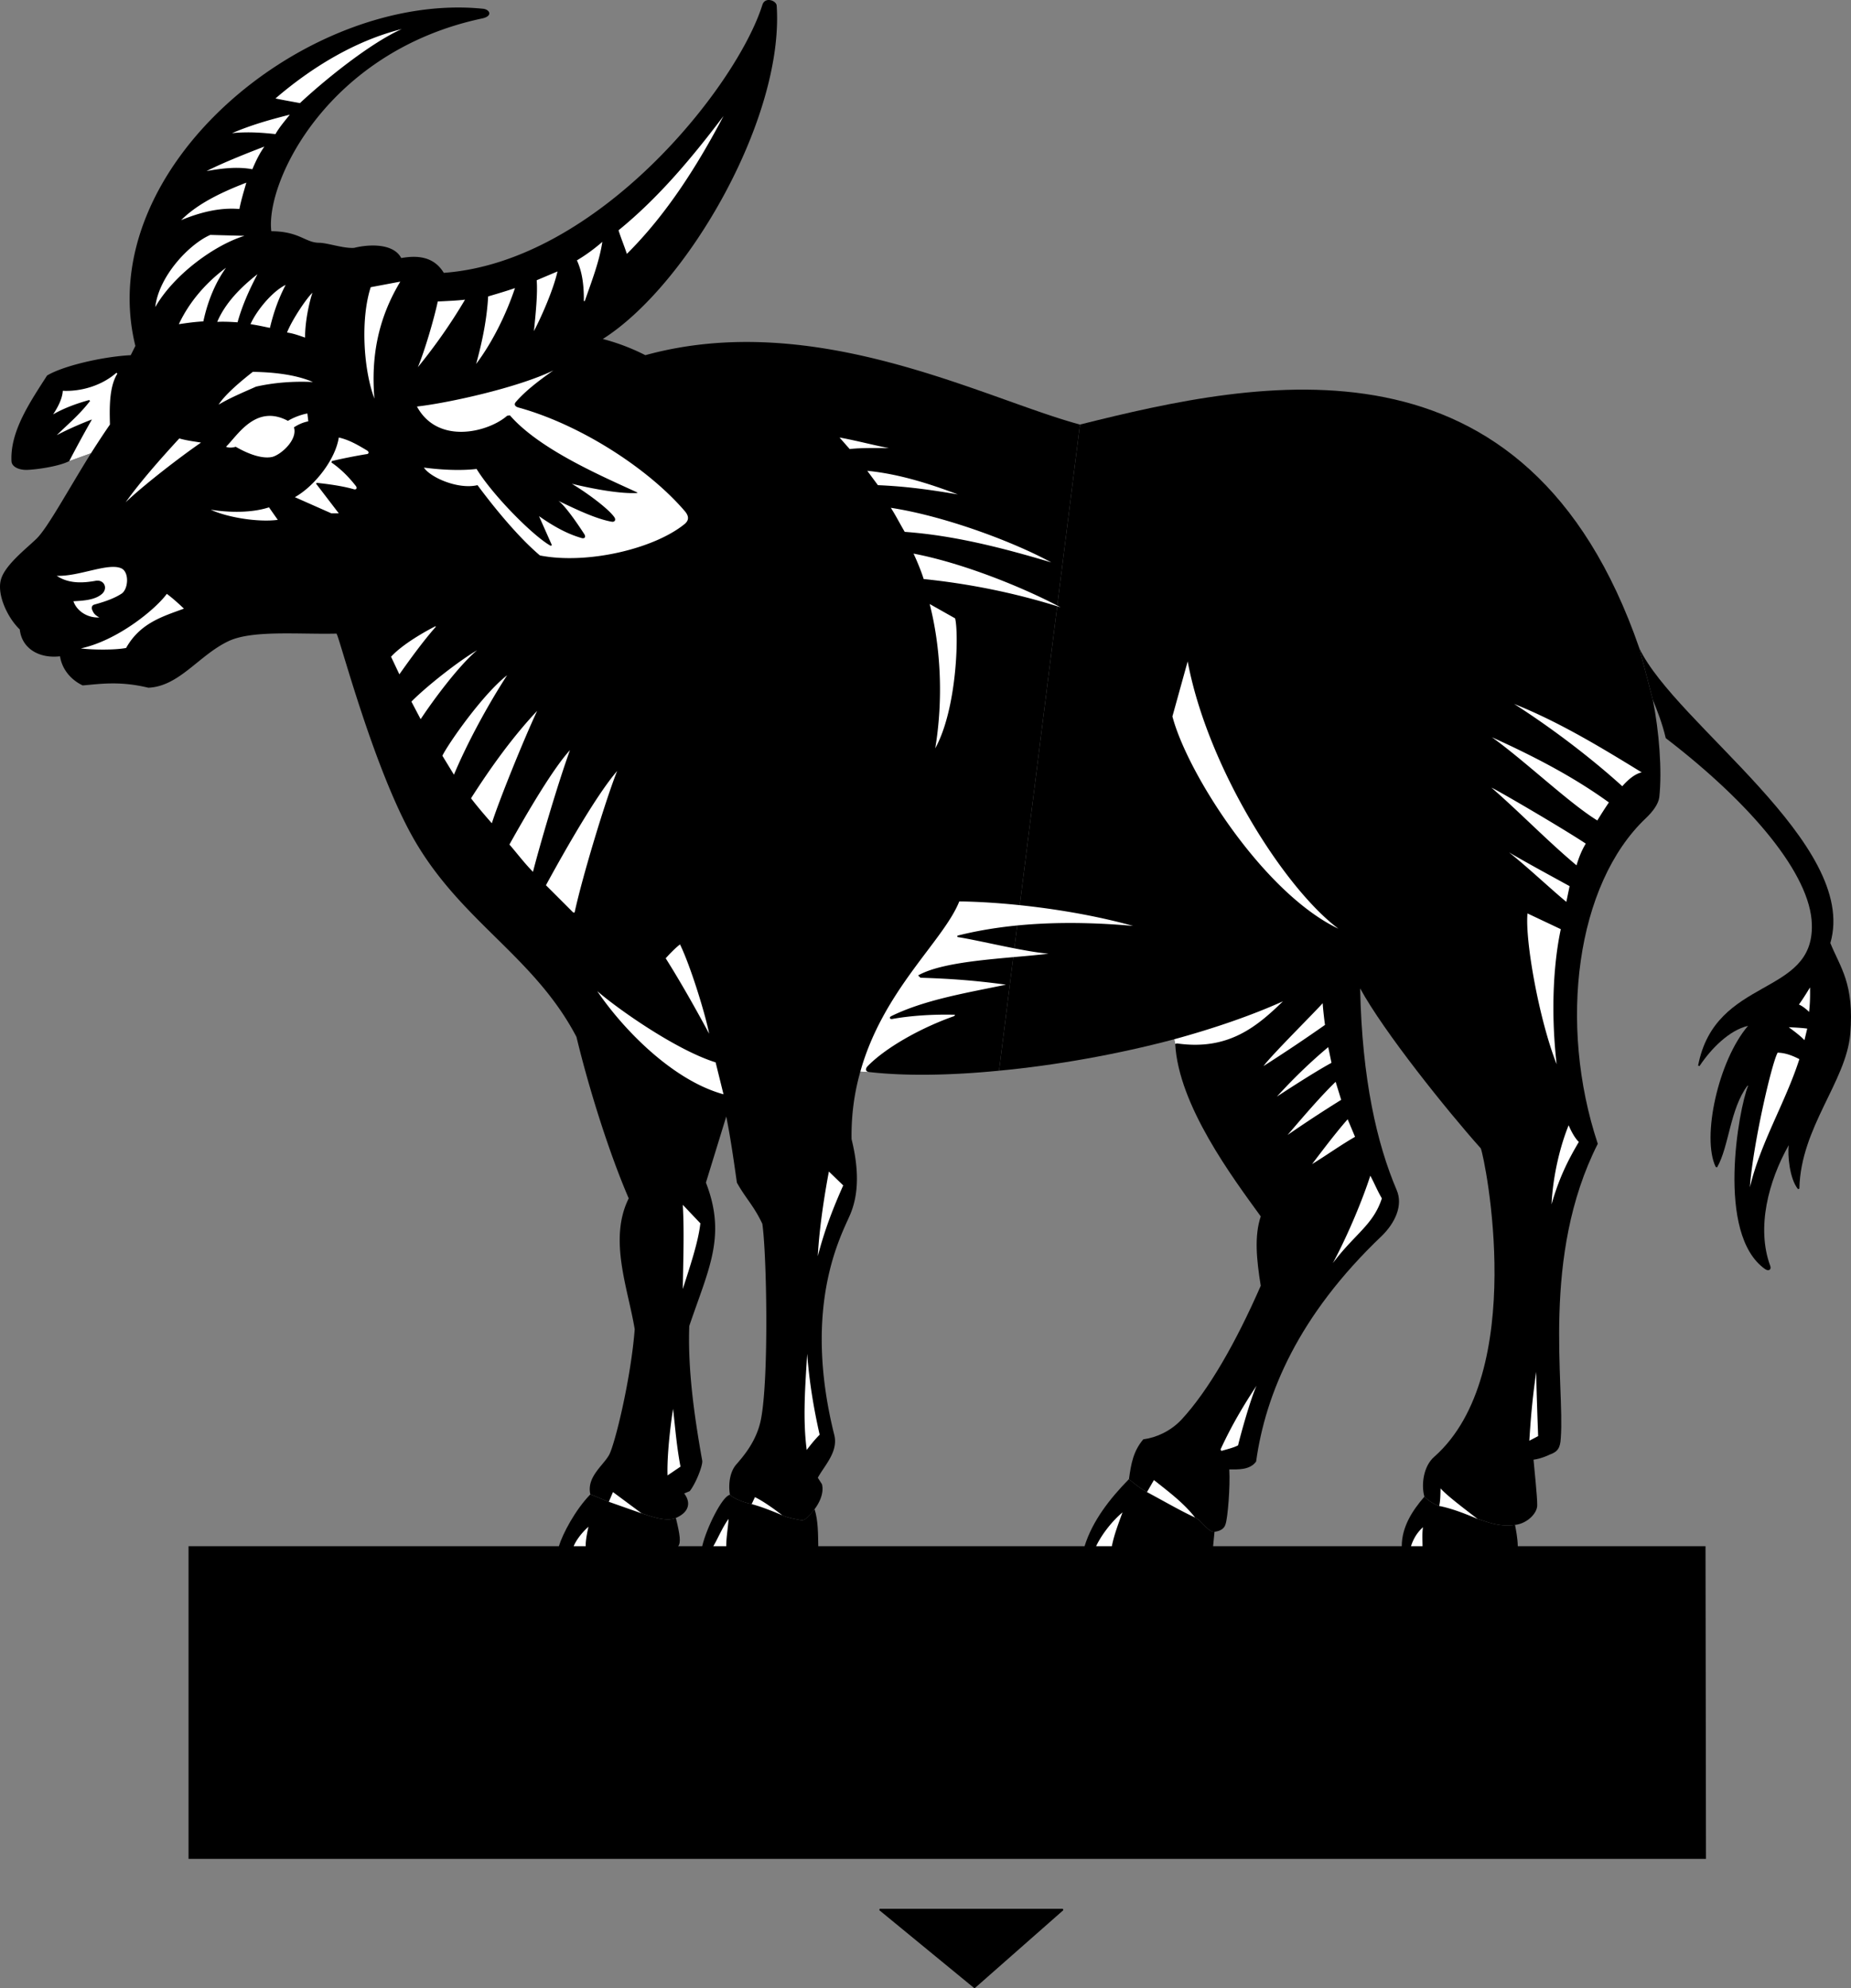
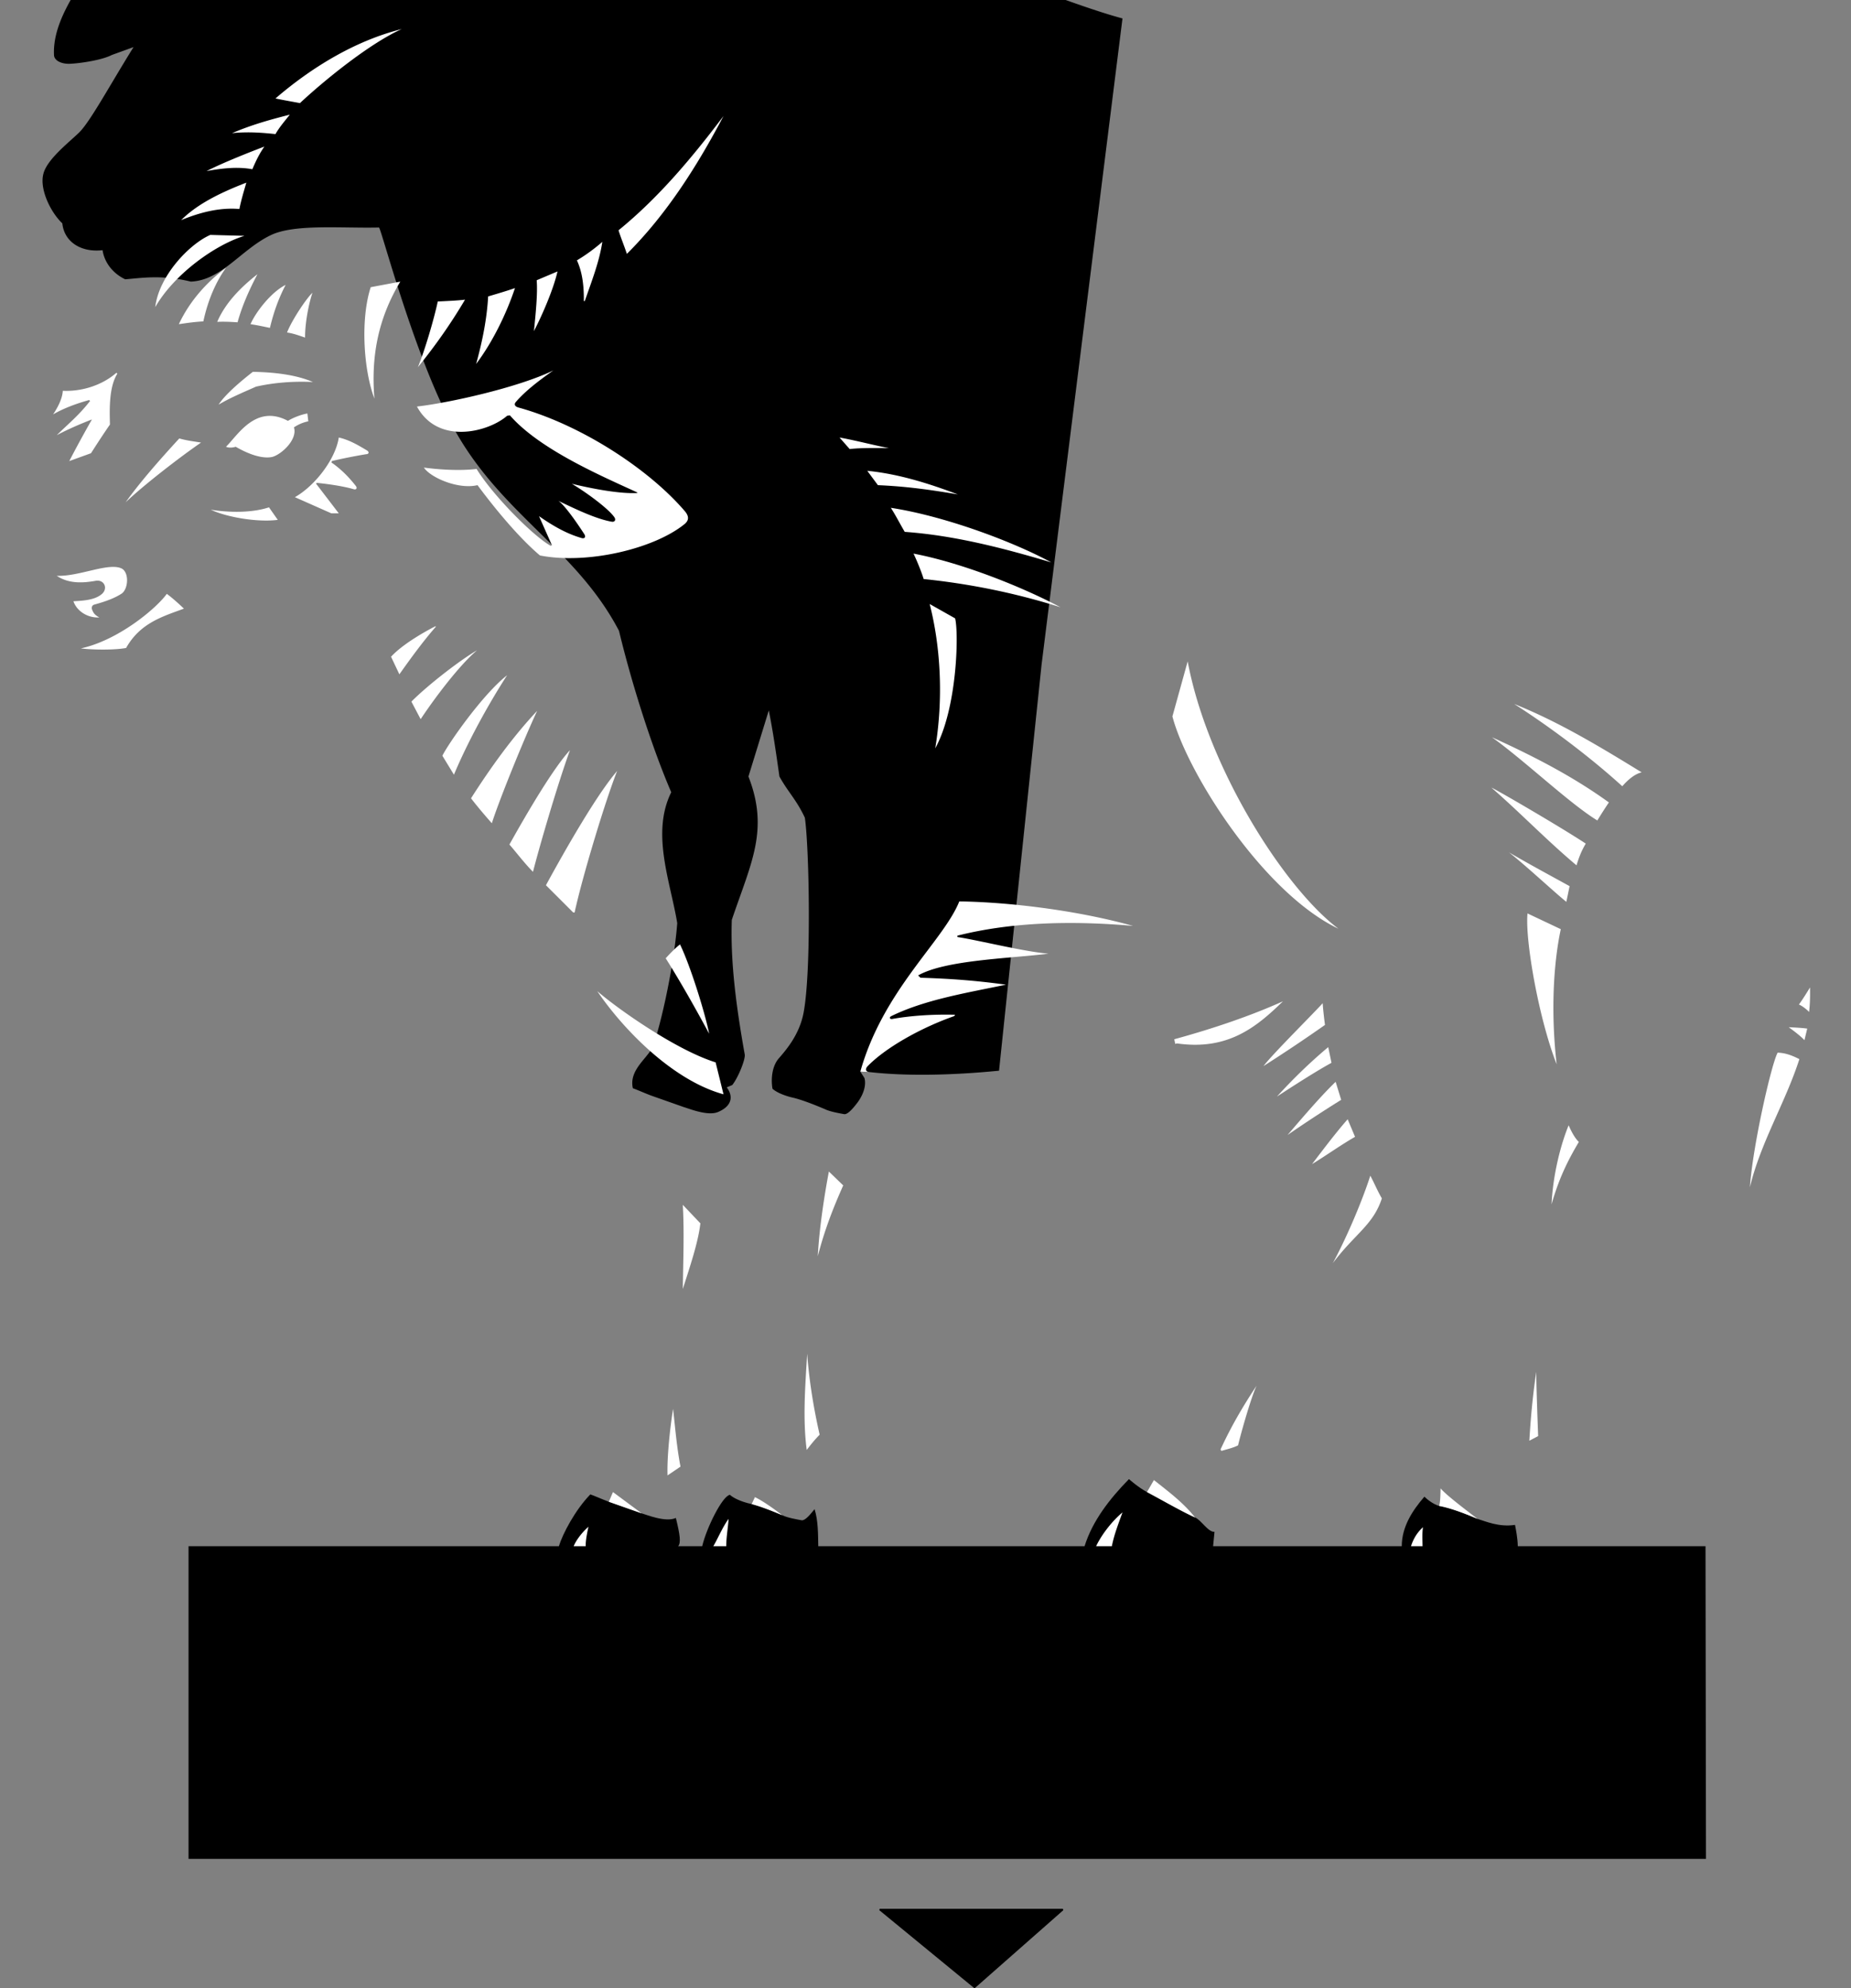
<svg xmlns="http://www.w3.org/2000/svg" width="533.796" height="573.188" viewBox="0 0 400.347 429.891">
  <rect x="0" y="0" width="400.347" height="429.891" fill="#808080" stroke="none" />
  <path style="fill:#000;fill-opacity:1;fill-rule:nonzero;stroke:none" d="M102.523 684.875v67.602h328.204l-.102-67.602H102.523m189.102 78.398.102.301-19.204 16.903-20.597-16.903.097-.3h39.602m97.801-83.001c.199 1.059.57 2.887.597 4.602h-25.097c.023-4.145 2.21-7.605 4.898-10.7.68.68 2.031 1.684 3.2 2 2.492.454 5.632 1.669 8.3 2.802 1.602.468 4.586 1.84 8.102 1.296m-65 1.5-.301 3.102h-27.8c1.718-5.52 5.519-10.344 9.6-14.5 0 0 2.083 1.852 3.9 2.8 3.445 1.829 7.171 4.016 10.402 5.5 1.273.5 2.824 3.204 4.199 3.098m-86.5-4.898c.8 2.52.746 5.492.8 8h-25.101c.922-3.96 4.398-10.93 6-11.102.559.543 2.11 1.442 4.7 2 2.277.606 4.624 1.579 6.6 2.403 1.204.597 3.364.933 4.2 1.097.785.106 1.848-1.242 2.8-2.398m-29.999 1.898c.918 3.711 1.12 5.391.5 6.102h-25.801c.828-2.7 3.504-7.79 6.8-11.2.72.235 2.786 1.153 4 1.598l7.098 2.5c.961.258 5.16 2.02 7.403 1" transform="translate(-61.745 -350.585)" />
-   <path style="fill:#000;fill-opacity:1;fill-rule:nonzero;stroke:none" d="M277.824 582.074c-10.46 1.028-20.191 1.184-28 .301l-2-.102c-1.25 4.375-1.976 9.207-1.898 14.602 1.594 6.434 1.594 11.832-.301 16.3-1.887 4.442-10.39 19.563-3.5 47.4 1.082 3.738-1.914 6.652-3.5 9.5l.898 1.402c.524 2.07-.746 4.293-1.597 5.398-.871 1.121-2.016 2.504-2.801 2.398-.836-.164-2.996-.5-4.2-1.097-1.976-.824-4.323-1.797-6.6-2.403-2.59-.558-4.141-1.457-4.7-2-.387-2.218-.05-4.992 1.398-6.597 1.426-1.668 4.356-4.934 5.301-9.7 1.754-8.945 1.242-35.972.301-42.3-1.867-3.961-3.586-5.457-5.5-8.903-.773-5.43-1.383-9.683-2.3-14.296l-4.4 14.296c4.509 11.582.56 18.668-3.6 31-.34 9.297 1.054 19.36 2.8 29.102.176.977-1.375 4.938-2.7 6.602l-1.198.5c1.546 2.054 1.003 4.082-1.801 5.296-2.242 1.02-6.442-.742-7.403-1l-7.097-2.5c-1.215-.445-3.281-1.363-4-1.597-.867-3.781 2.851-6.266 4.097-8.602 1.239-2.41 4.653-16.238 5.5-27.097-1.453-8.883-5.707-19.414-1.296-28.301-4.207-9.742-8.594-23.649-11.301-34.903-9.172-17.5-25.035-24.925-35.301-43-8.723-15.402-15.953-43.43-16.602-44.199-8.18.2-18.398-.832-23.5 1.7-6.332 3.062-10.539 9.714-17.199 10-6.281-1.536-10.754-.77-14.199-.5-2.629-1.243-4.492-3.59-4.898-6.297-4.528.535-8.274-1.692-8.704-5.801-2.609-2.473-4.957-7.469-4.097-10.7.781-3.113 5.344-6.64 7.699-8.902 2.41-2.344 6.563-10.09 11.8-18.5l-4.698 1.7c-2.243 1.167-7.137 1.835-9.102 1.902-1.773.062-3.371-.676-3.398-1.903-.305-6.468 4.02-12.761 7.699-18.5 3.367-2.039 11.84-4.066 18.097-4.398l1-2c-9.484-38.473 37.293-76.746 75.204-72.898 1.414.14 2.218 1.574-.204 2.097-33.386 7.082-46.886 35.297-45.597 46 6.137.051 7.289 2.457 10.3 2.5 1.856.008 5.274 1.258 7.598 1.102 3.426-.844 8.547-.957 10.2 2.199 3.476-.613 7.042-.371 9.203 3.2 33.363-2.423 63.332-40.29 68.898-57.9.559-1.882 2.996-.976 3.102.098 1.66 24.196-19.196 60.442-37.602 72.102a45.748 45.748 0 0 1 9.2 3.5c36.745-10.098 73.175 9.398 94 15l-17.5 139.7" transform="translate(-61.745 -350.585)" />
-   <path style="fill:#000;fill-opacity:1;fill-rule:nonzero;stroke:none" d="M295.324 442.375c38.864-9.707 96.645-22.129 121 48.398l2.903 11.102c1.363 6.797 2.039 15.305 1.398 21.102-.207 1.488-1.414 3.085-2.898 4.5-15.094 14.27-19.008 44.511-10.403 70.398-12.316 24.332-7.12 52.14-8 63.602-.105 2.175-.68 2.996-2.398 3.597 0 0-1.715.871-3.5 1.102.164 1.93.82 8.015.8 9.8.06 1.704-2.12 4.012-4.8 4.297-3.516.543-6.5-.828-8.102-1.296-2.668-1.133-5.808-2.348-8.3-2.801-1.169-.317-2.52-1.32-3.2-2-.746-2.656-.164-6.64 2.102-8.602 20.449-18.054 11.012-64.469 10.097-66.699-7.265-8.137-21.035-25.27-26.097-34.602.402 19.66 3.644 33.633 7.898 43.602 1.465 3.379-.43 7.191-3.199 9.898-18.066 17.192-25.16 34.145-27.2 48.801-1.363 1.867-3.874 1.707-5.8 1.7.227 3.734-.348 10.527-.8 11.8-.372 1.367-1.68 1.567-2.4 1.7-1.374.105-2.925-2.598-4.198-3.098-3.23-1.485-6.957-3.672-10.403-5.5-1.816-.95-3.898-2.801-3.898-2.801.453-3.348.945-6.063 3.097-8.602 2.872-.378 5.91-1.796 8.204-4.199 5.894-6.344 11.832-16.738 17.199-29-.91-5.691-1.422-10.715 0-15-6.176-8.511-17.785-24.039-18.5-37.3l-.2-1c-12.324 3.273-25.617 5.64-37.902 6.8l17.5-139.699" transform="translate(-61.745 -350.585)" />
-   <path style="fill:#000;fill-opacity:1;fill-rule:nonzero;stroke:none" d="M416.324 490.773c7.844 16.414 47.531 42.332 41.301 63.704 2.14 5.308 5.219 8.734 4.3 19.699-.917 10.304-10.726 20.187-11 33.398l-.3.102c-1.855-2.278-2.262-7.442-2-9.5-4.379 7.734-7.043 17.855-4 26.097.297.77-.3 1.239-1.102.704-10.75-7.528-5.687-34.766-3.699-39.602l-.097-.102c-3.817 5.04-4.016 13.243-6.602 17.704l-.3-.102c-3.075-6.36.554-22.988 7-30.5-4.016.93-7.962 4.879-10.5 8.7l-.302-.098c3.715-19.383 25.047-14.793 24.602-30.5-.238-10.762-13.055-26.079-31.602-40.301-.738-3.188-1.832-5.922-2.796-8.301l-2.903-11.102" transform="translate(-61.745 -350.585)" />
+   <path style="fill:#000;fill-opacity:1;fill-rule:nonzero;stroke:none" d="M277.824 582.074c-10.46 1.028-20.191 1.184-28 .301l-2-.102l.898 1.402c.524 2.07-.746 4.293-1.597 5.398-.871 1.121-2.016 2.504-2.801 2.398-.836-.164-2.996-.5-4.2-1.097-1.976-.824-4.323-1.797-6.6-2.403-2.59-.558-4.141-1.457-4.7-2-.387-2.218-.05-4.992 1.398-6.597 1.426-1.668 4.356-4.934 5.301-9.7 1.754-8.945 1.242-35.972.301-42.3-1.867-3.961-3.586-5.457-5.5-8.903-.773-5.43-1.383-9.683-2.3-14.296l-4.4 14.296c4.509 11.582.56 18.668-3.6 31-.34 9.297 1.054 19.36 2.8 29.102.176.977-1.375 4.938-2.7 6.602l-1.198.5c1.546 2.054 1.003 4.082-1.801 5.296-2.242 1.02-6.442-.742-7.403-1l-7.097-2.5c-1.215-.445-3.281-1.363-4-1.597-.867-3.781 2.851-6.266 4.097-8.602 1.239-2.41 4.653-16.238 5.5-27.097-1.453-8.883-5.707-19.414-1.296-28.301-4.207-9.742-8.594-23.649-11.301-34.903-9.172-17.5-25.035-24.925-35.301-43-8.723-15.402-15.953-43.43-16.602-44.199-8.18.2-18.398-.832-23.5 1.7-6.332 3.062-10.539 9.714-17.199 10-6.281-1.536-10.754-.77-14.199-.5-2.629-1.243-4.492-3.59-4.898-6.297-4.528.535-8.274-1.692-8.704-5.801-2.609-2.473-4.957-7.469-4.097-10.7.781-3.113 5.344-6.64 7.699-8.902 2.41-2.344 6.563-10.09 11.8-18.5l-4.698 1.7c-2.243 1.167-7.137 1.835-9.102 1.902-1.773.062-3.371-.676-3.398-1.903-.305-6.468 4.02-12.761 7.699-18.5 3.367-2.039 11.84-4.066 18.097-4.398l1-2c-9.484-38.473 37.293-76.746 75.204-72.898 1.414.14 2.218 1.574-.204 2.097-33.386 7.082-46.886 35.297-45.597 46 6.137.051 7.289 2.457 10.3 2.5 1.856.008 5.274 1.258 7.598 1.102 3.426-.844 8.547-.957 10.2 2.199 3.476-.613 7.042-.371 9.203 3.2 33.363-2.423 63.332-40.29 68.898-57.9.559-1.882 2.996-.976 3.102.098 1.66 24.196-19.196 60.442-37.602 72.102a45.748 45.748 0 0 1 9.2 3.5c36.745-10.098 73.175 9.398 94 15l-17.5 139.7" transform="translate(-61.745 -350.585)" />
  <path style="fill:#fff;fill-opacity:1;fill-rule:nonzero;stroke:none" d="M126.625 372.875c-1.758-.324-3.621-.648-5.3-1 7.597-6.54 17.07-12.445 27.3-15-6.945 3.098-16.867 11.195-22 16m-2.199 2.5c-1.098 1.387-2.235 2.684-3.102 4.2-2.527-.266-5.765-.571-9.398-.2 4.238-1.785 7.785-2.8 12.5-4m72.898 30.102c-.531-1.66-1.258-3.364-1.8-5.102 8.722-7.09 16.011-15.84 22.703-24.7-5.555 10.563-12.282 21.255-20.903 29.802m-81-18.301c-3.285-.614-6.738-.172-9.898.398 3.699-1.902 10.05-4.37 12.5-5.3-1.04 1.492-1.75 2.91-2.602 4.902m-1.301 2.898c-.476 1.688-1.086 3.614-1.5 5.7-4.453-.383-8.746.831-12.597 2.402 3.695-3.68 8.96-6.11 14.097-8.102m-.398 11.5c-6.355 1.934-15.2 8.278-19.3 15.403.792-6.72 7.34-13.606 11.902-15.602l7.398.2m73.602 14.101h-.204c.028-3.258-.308-6.227-1.5-8.801 1.934-1.14 3.872-2.574 5.5-4-.656 4.344-2.359 8.637-3.796 12.8m-82.5 4.399c-1.84.102-3.332.309-5.301.602 2.246-4.79 5.808-8.922 10.199-12.2-2.086 2.93-3.844 6.712-4.898 11.598m71.5 2.102c.363-3.614.836-8.137.597-11l4.5-1.903c-.82 3.684-3.25 9.356-5.097 12.903m-64.102-1.903c-1.348-.093-2.922-.175-4.398-.097 1.722-4.047 5.043-7.45 8.699-10.301-1.867 3.555-3.332 6.898-4.301 10.398m35.199-8.796c-4.746 7.89-6.367 16.07-5.597 25.296-2.329-6.128-3.07-17.066-.801-24.097l6.398-1.2m-24.801.7c-1.554 3.011-2.566 5.844-3.398 9.3-1.395-.285-2.543-.554-4.2-.8 1.118-2.586 4.427-6.906 7.598-8.5m49.602.699c-1.879 5.617-4.852 11.691-8.398 16.398 1.472-5.359 2.332-9.968 2.597-14.597 1.93-.574 3.875-1.14 5.801-1.801m-45.398 10.699c-1.438-.492-2.516-.894-3.903-1.097 1.117-2.836 4.281-7.485 5.5-8.602-.804 2.39-1.617 6.508-1.597 9.7m34.597-8.2c-3.164 5.344-6.515 10.066-10.199 14.602 1.57-3.79 3.574-10.75 4.3-14.204 2.196-.117 4.087-.183 5.9-.398m10.999 22.102c-.433.5-.27.964.5 1.199 13.52 3.71 28.301 13.332 36.102 22.5.797.988.898 1.855-.102 2.699-6.683 5.445-21.265 8.785-31.3 6.8-4.344-3.683-9.27-9.51-13.5-15.198-4.196.988-10.18-1.649-11.598-3.801 3.238.433 7.648.738 11.398.3 3.586 5.801 12.285 14.532 16 16.598l.301-.097c-.672-1.504-2.8-6.301-2.8-6.301 2.835 1.984 5.878 3.77 9.1 4.699.747.273 1.102-.16.7-.8-1.828-2.829-4.29-6.29-5.602-7.2 4.043 1.941 8.16 3.898 11.5 4.5.715.129 1.047-.441.5-1.102-1.34-1.796-5.66-5.035-9.097-7.097 4.644 1.129 10.457 2.195 14.097 2l.102-.102c-7.727-3.55-21.191-9.32-27.602-16.699l-.597.102c-4.028 3.53-14.961 6.367-19.5-2 6.664-.747 21.75-4.043 29.5-7.801-3.196 2.238-6.031 4.422-8.102 6.8m-43.898-4.3c-4.235-.2-8.45.125-12.301 1-2.277 1.023-5.543 2.363-8.102 3.898 1.504-2.344 5.118-5.304 7.403-7.097 4.398.07 9.258.578 13 2.199m-1 8.5c-1.192.238-2.203.71-3.102 1.3.832 2.653-2.746 5.891-4.699 6.399-1.703.375-4.395-.172-7.898-2.2 0 0-1.153.41-2.102 0 2.504-2.425 6.418-9.312 13.398-5.6.985-.606 2.625-1.31 4.204-1.598l.199 1.699m125.597 5.801s-5.84-.16-8.5.199l-2.199-2.5c3.367.597 7.336 1.652 10.7 2.3m-148.797-1.203c-4.25 2.899-12.356 9.137-16.301 12.903 3.136-4.41 7.508-9.352 11.597-13.801 1.664.48 3.204.64 4.704.898m28.296 4-.097.301c2.218 1.52 3.933 3.356 5.3 5.102.317.441.086.808-.402.699-3.258-.96-8.097-1.398-8.097-1.398l-.102.199 4.898 6.398h-1.597l-7.903-3.5c4.141-2.32 8.73-7.992 9.5-12.898 2.27.52 4.09 1.597 6.102 2.8.512.313.422.758-.102.797-2 .305-5.918 1.086-7.5 1.5m135.403 7.204c-6.051-1.016-11.012-1.723-17.301-2l-2.3-3.102c7.003.688 13.652 2.871 19.6 5.102m-147.101 5.5c-4.242.574-11.023-.543-14.5-2.204 2.563.446 8.133.954 12.602-.5l1.898 2.704m167.301 9.199c-10.035-2.992-20.809-5.828-31.7-6.602-1.128-1.926-1.94-3.543-3-5.199 11.49 1.758 26.27 7.223 34.7 11.8m2 9.7c-9.922-3.14-19.863-5.102-29.602-6.102-.488-1.593-1.484-4.023-2.199-5.5 10.438 1.985 23.399 7.149 31.801 11.602m-203-3c-1.457.977-3.414 1.719-5.898 2.398-.614.157-.676.618-.602 1 .316.883.656 1.29 1.602 1.801-2.5.164-4.875-1.363-5.602-3.5 2.156-.117 4.79-.25 6.3-1.699 1.223-1.285.212-3.102-1.6-2.7-1.903.31-5.41.864-8.302-1.1 4.836.183 11.16-2.919 14-1.598 1.696.84 1.48 4.347.102 5.398m13.398 3.301c-4.52 1.668-9.457 3.074-12.5 8.5-2.289.445-6.945.445-9.796.097 8.046-1.742 16.238-8.55 18.597-11.796 1.121.816 2.578 2.113 3.7 3.199m166.8 2.097c.828 3.274.422 19.575-4.3 28.102 1.78-10.71 1.18-21.895-1.2-31.2l5.5 3.098m-112.301 1.801c-2.808 3.196-5.562 7.004-7.898 10.301l-1.8-3.8c3.05-3.34 9.6-6.598 9.6-6.598l.098.097m8.903 5.102c-4.008 3.39-9.406 10.68-12.2 14.898l-2-3.8c3.575-3.59 10.462-8.922 14.2-11.098m186.301 60.199c-16.227-7.738-32.7-33.656-35.903-45.898l3.301-11.903c4.223 22.656 20.695 48.848 32.602 57.801m-179.801-54.801c-4.047 6.254-8.485 14.324-11.5 21.5l-2.5-4.097c1.219-2.512 8.668-13.239 14-17.403m245.398 21c-1.734.371-3.39 2.067-4.199 3-6.48-5.894-15.113-12.511-23.398-17.8 9.742 3.91 18.57 9.257 27.597 14.8m-248.699 11s-2.82-3.164-4.5-5.398c4.176-6.54 8.957-13.223 14.3-18.903-2.933 6.266-8.273 19.461-9.8 24.301m241.602-4.5a96.11 96.11 0 0 0-2.5 3.903c-6.145-3.778-15.63-12.868-22.801-18 8.793 4 17.379 8.37 25.3 14.097m-232.703 15c-1.777-1.77-3.617-4.21-5.097-5.898 3.84-6.887 9.512-16.54 13.097-20.403-2.707 7.442-6.617 20.883-8 26.301m9 8.801h-.296l-5.903-5.898c4.246-7.79 10.977-19.579 15.403-24.704-2.45 6.114-7.512 22.786-9.204 30.602m218.704-14.898c-.899 1.492-1.52 3.066-2 4.699-6.348-5.313-12.18-11.39-18.403-16.801 1.281.55 15.051 8.57 20.403 12.102m-3.5 9.199-.704 3.398c-2.984-2.441-8.683-7.785-12.398-10.699 4.25 2.484 8.563 4.8 13.102 7.3m-1.903 9.302c-1.41 6.562-2.293 16.968-.898 29.199-3.824-9.7-6.863-26.813-6.301-32.602l7.2 3.403m-190.501 3.296c2.313 4.762 5.504 15.172 6.301 19.301-3.031-5.613-6.262-11.336-9.398-16.3.625-.708 2.082-2.247 3.097-3m244.199 14.601c-.574-.629-1.625-1.39-2.199-1.602 1.016-1.386 2.403-3.699 2.403-3.699.03 1.906.011 3.524-.204 5.301m-236.5 10.898 1.704 6.903c-11.145-3.055-21.872-14.278-27.301-22.301 4.652 4.02 17.176 12.781 25.597 15.398m131.801-8.097a355.19 355.19 0 0 1-13.3 8.898c1.82-2.46 11.054-11.613 12.8-13.597.102 1.574.36 3.683.5 4.699m104.301.801-.602 2.5c-.941-1.059-3.398-2.801-3.398-2.801s2.79.105 4 .3m-102.898 7.399c-3.985 2.14-11.801 7.3-11.801 7.3 3.37-3.714 7.113-7.362 11.097-10.698a460.1 460.1 0 0 1 .704 3.398m101.199-.801c-3.04 9.438-8.38 17.992-10.7 27.7.614-8.962 4.669-26.715 6-29.098 1.747.031 3.36.71 4.7 1.398m-99.102 8.801a284.816 284.816 0 0 0-11.597 7.602c3.546-4.145 7.191-8.399 10.398-11.5l1.2 3.898m2.999 8c-3.078 1.758-6.234 4.027-9.3 5.898 2.414-3.168 5.09-6.73 7.703-9.699l1.597 3.801m48.403 1.102c-2.555 4.3-4.372 8.125-5.903 13.5.317-6.59 2.035-13.07 3.7-17.102.464 1.098 1.273 2.715 2.203 3.602m-159.102 9.398c-2.004 4.496-3.93 9.258-5.5 15.3.355-6.855 1.746-14.89 2.398-18.3l3.102 3m116.5 2.801c-1.875 5.761-5.813 7.636-10.602 14 3.266-6.063 6.508-13.922 8.102-18.903.938 1.743 1.559 3.325 2.5 4.903m-147.398 5.398c-.47 4.098-2.192 9.156-3.801 14.2.09-6.458.328-12.266 0-18.2l3.8 4m25.797 45.699c-1.082 1.11-1.808 2-2.796 3.301-.875-6.808-.332-13.535.097-20.8.461 6.132 1.442 11.94 2.7 17.5m155.402.3-1.903 1c.305-5.187.762-10 1.5-14.898-.03 2.62.403 13.898.403 13.898m-64.903 2c-.964.524-2.644.914-3.597 1.2l-.2-.297c2.32-5.051 4.872-9.372 7.797-13.801-1.293 2.812-3.453 10.574-4 12.898m-120.597 4.602-2.801 1.898c-.152-4.133.633-10.933 1.2-14.398.484 4.355.777 8.14 1.6 12.5m111.302 11c-3.23-1.485-6.957-3.672-10.403-5.5l1.5-2.602c3 2.403 6.328 4.824 8.903 8.102m61.097.301c-2.668-1.133-5.808-2.348-8.3-2.801.269-1.09.265-2.586.3-3.801 1.18 1.418 5.332 4.559 8 6.602m-180.801-1.204-7.097-2.5.898-2.097zm24.5-3.5c2.313 1.09 5.903 3.903 5.903 3.903-1.977-.824-4.324-1.797-6.602-2.403l.7-1.5m77.203 10.602h-3.403c1.211-2.574 3.54-5.512 5.7-7.3-.844 2.347-1.829 4.843-2.297 7.3m-83.403 0h-2.8c.859-1.39 2-4.145 3.3-5.898-.093 1.777-.5 3.859-.5 5.898m-30.398 0h-2.602c.567-1.406 1.957-3.133 3.2-4.2-.297 1.337-.641 3.04-.598 4.2m181 0h-2.5c.488-1.512 1.261-2.906 2.597-4.102-.199 1.114-.12 2.7-.097 4.102M247.824 582.273c4.926-17.609 17.965-28.222 21.403-36.796 8.734.085 23.921 1.503 37.597 5.296-13.168-1.164-26.23-.859-38 2.102v.3c4.64.708 14.399 3.165 19.7 3.598-8.235 1.04-22.305 1.344-28.2 4.704l.5.5c6.442.195 11.871.593 18.5 1.5-8.496 1.77-17.562 3.246-24.8 6.796-.563.286-.32.754.3.602 4-.71 8.715-1.012 13.5-.898l-.199.296c-6.938 2.426-14.664 6.676-18.7 10.801-.624.649-.468 1.25.4 1.301l-2-.102M81.426 448.574c1.324-2.066 2.672-4.148 4.097-6.199-.07-3.094-.265-8.023 1.602-11l-.2-.2c-3.14 2.77-7.628 4.098-11.6 3.9-.087 1.874-1.348 4.003-2.098 5.1 2.39-1.366 5.066-2.34 7.796-3.1l.204.198c-2.391 3.09-4.88 5.098-7.204 7.403 2.25-1.207 5.22-2.492 7.602-3.403-1.633 2.88-3.332 5.957-4.898 9l4.699-1.699m234.5 127.699.398-.097c11.047 1.582 17.223-3.582 22.903-9.102-6.872 3.094-14.957 5.86-23.5 8.2l.199 1" transform="translate(-61.745 -350.585)" />
</svg>